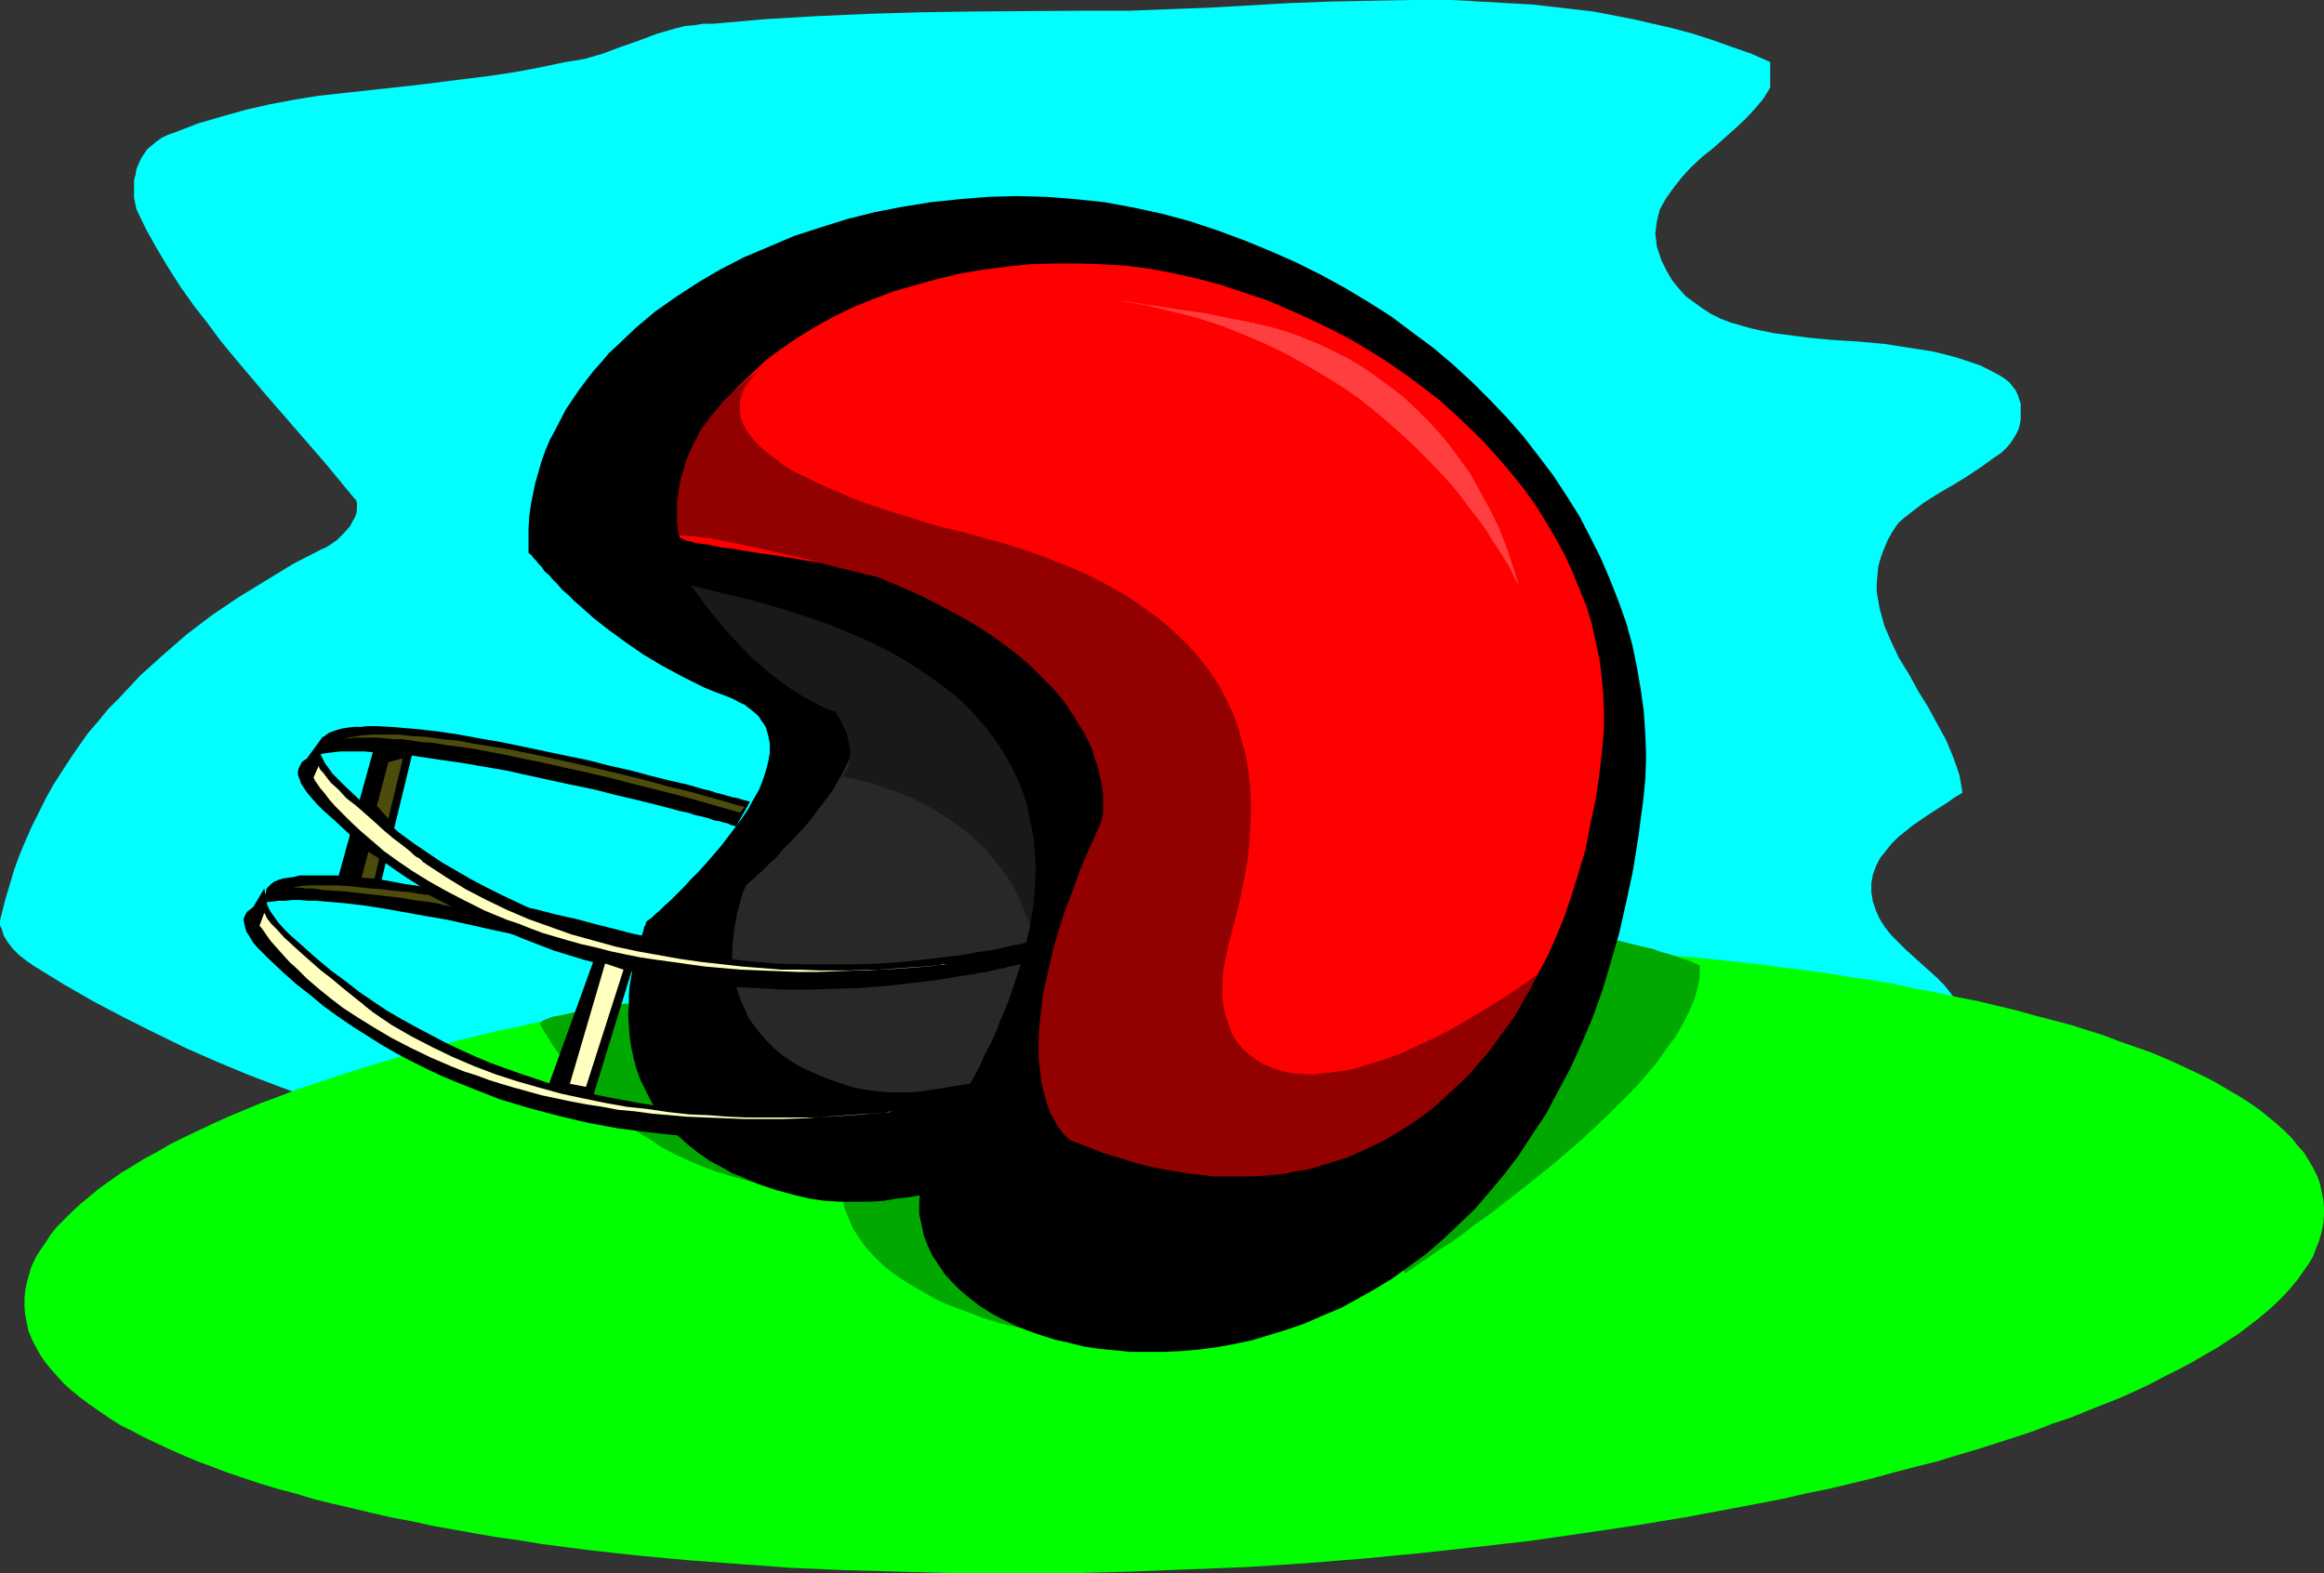
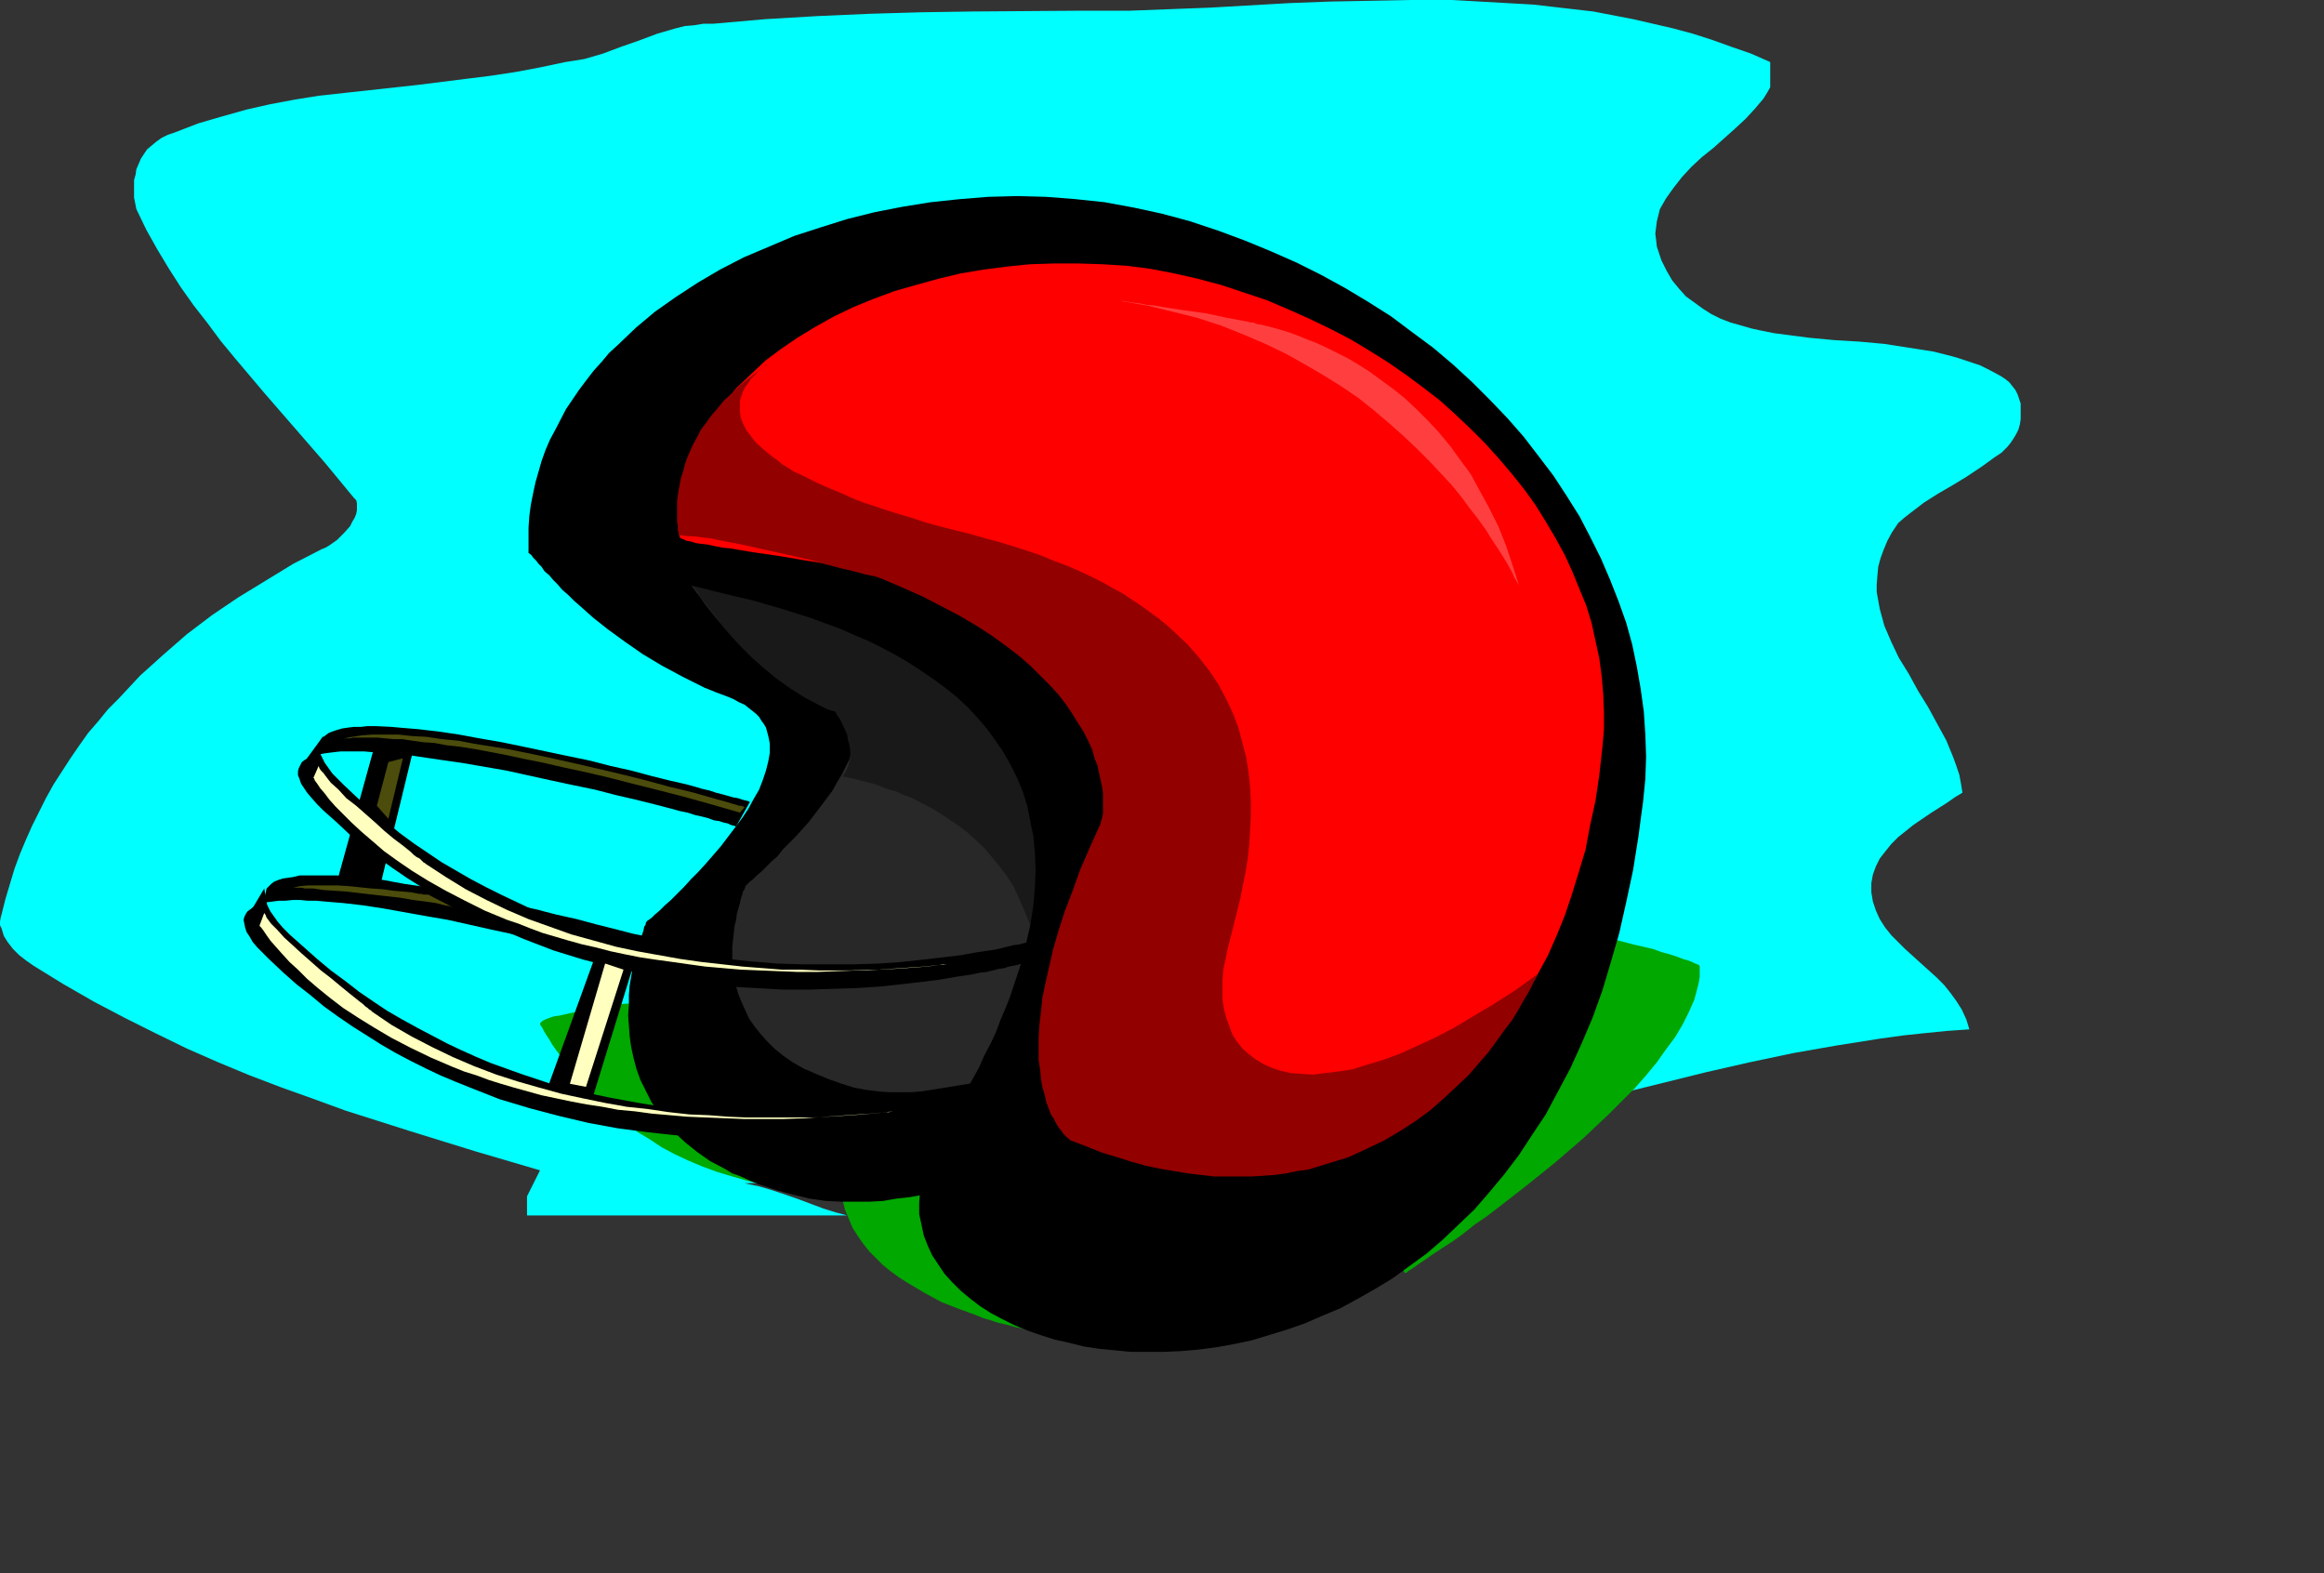
<svg xmlns="http://www.w3.org/2000/svg" xmlns:ns1="http://sodipodi.sourceforge.net/DTD/sodipodi-0.dtd" xmlns:ns2="http://www.inkscape.org/namespaces/inkscape" version="1.0" width="129.724mm" height="87.809mm" id="svg23" ns1:docname="Football - Helmet 2.wmf">
  <rect width="100%" height="100%" fill="#333333" stroke="none" />
  <ns1:namedview id="namedview23" pagecolor="#ffffff" bordercolor="#000000" borderopacity="0.25" ns2:showpageshadow="2" ns2:pageopacity="0.0" ns2:pagecheckerboard="0" ns2:deskcolor="#d1d1d1" ns2:document-units="mm" />
  <defs id="defs1">
    <pattern id="WMFhbasepattern" patternUnits="userSpaceOnUse" width="6" height="6" x="0" y="0" />
  </defs>
  <path style="fill:#00ffff;fill-opacity:1;fill-rule:evenodd;stroke:none" d="m 113.928,246.889 -13.736,-4.039 -13.574,-4.201 -13.736,-4.363 -6.626,-2.424 -6.787,-2.424 -6.787,-2.585 -6.626,-2.747 -6.626,-2.908 -6.626,-3.232 L 26.341,214.735 19.877,211.342 13.413,207.626 7.11,203.748 5.494,202.617 4.04,201.486 2.747,200.193 1.616,198.739 0.808,197.446 0.323,195.831 0,195.184 v -0.808 l 0.162,-0.808 0.162,-0.646 0.808,-3.232 0.97,-3.232 0.97,-3.232 1.131,-3.07 1.293,-3.07 1.293,-2.908 1.454,-2.908 1.454,-2.908 1.616,-2.908 1.778,-2.747 1.778,-2.747 1.778,-2.585 1.939,-2.747 2.101,-2.424 2.101,-2.585 2.262,-2.262 2.262,-2.424 2.262,-2.424 4.848,-4.363 5.01,-4.363 5.333,-4.039 5.494,-3.716 5.818,-3.555 5.818,-3.555 5.979,-3.07 0.808,-0.323 0.808,-0.485 1.616,-1.131 1.454,-1.454 1.293,-1.454 0.485,-0.969 0.485,-0.808 0.323,-0.808 0.162,-0.808 v -0.646 -0.808 l -0.162,-0.646 -0.485,-0.485 -6.141,-7.433 -12.766,-14.703 -6.141,-7.271 -3.07,-3.716 -2.747,-3.716 -2.909,-3.716 -2.747,-3.878 -2.586,-4.039 -2.424,-4.039 -2.262,-4.039 -2.101,-4.363 -0.485,-2.424 v -2.424 -1.293 l 0.323,-1.131 0.162,-1.131 0.485,-1.131 0.485,-1.131 0.646,-0.969 0.646,-0.969 0.97,-0.808 0.97,-0.808 1.131,-0.808 1.293,-0.646 1.454,-0.485 5.01,-1.939 5.01,-1.454 5.171,-1.454 5.01,-1.131 5.171,-0.969 5.01,-0.808 10.342,-1.131 10.342,-1.131 10.342,-1.293 5.171,-0.646 5.333,-0.808 5.171,-0.969 5.333,-1.131 2.101,-0.323 1.939,-0.323 3.878,-1.131 3.878,-1.454 3.717,-1.293 3.878,-1.454 3.878,-1.131 1.939,-0.485 1.939,-0.162 1.939,-0.323 h 2.101 l 10.989,-0.969 10.989,-0.646 10.989,-0.485 10.989,-0.323 10.827,-0.162 21.978,-0.162 h 10.989 l 8.403,-0.323 8.565,-0.323 16.968,-0.969 8.565,-0.323 8.565,-0.162 L 297.828,0 h 8.565 l 8.565,0.485 8.565,0.485 4.202,0.485 8.403,0.969 4.202,0.808 4.202,0.808 4.202,0.969 4.202,0.969 4.202,1.131 4.04,1.293 4.04,1.454 4.202,1.454 4.04,1.777 v 5.332 l -0.646,1.131 -0.808,1.293 -1.778,2.1 -1.939,2.1 -2.262,2.1 -4.525,4.039 -2.424,1.939 -2.262,2.1 -1.939,2.1 -1.778,2.262 -1.616,2.262 -0.646,1.131 -0.646,1.131 -0.323,1.293 -0.323,1.293 -0.162,1.293 -0.162,1.293 0.162,1.293 0.162,1.454 0.485,1.454 0.485,1.454 1.131,2.262 1.131,1.939 1.454,1.777 1.454,1.616 1.778,1.293 1.778,1.293 1.778,1.131 1.939,0.969 2.101,0.808 2.262,0.646 2.262,0.646 2.262,0.485 2.424,0.485 2.424,0.323 5.01,0.646 5.171,0.485 5.333,0.323 5.333,0.485 5.171,0.808 5.171,0.808 2.586,0.646 2.424,0.646 2.424,0.808 2.424,0.808 2.262,1.131 2.101,1.131 0.97,0.646 0.808,0.646 0.646,0.808 0.646,0.808 0.485,0.969 0.323,0.969 0.323,0.969 v 1.131 1.131 0.969 l -0.162,1.131 -0.323,1.131 -0.485,0.969 -0.485,0.808 -0.646,0.969 -0.646,0.808 -1.293,1.293 -1.454,0.969 -2.909,2.1 -2.909,1.939 -2.909,1.777 -3.07,1.777 -3.07,1.939 -2.747,2.1 -1.454,1.131 -1.293,1.131 -1.293,1.939 -0.97,1.777 -0.808,1.939 -0.646,1.777 -0.485,1.777 -0.162,1.777 -0.162,1.939 v 1.616 l 0.323,1.777 0.323,1.777 0.485,1.777 0.485,1.777 1.454,3.393 1.616,3.393 2.101,3.393 1.939,3.555 2.101,3.393 1.939,3.555 1.939,3.555 1.454,3.555 0.646,1.777 0.646,1.939 0.323,1.777 0.323,1.939 -1.616,0.969 -1.616,1.131 -3.555,2.262 -3.555,2.424 -1.616,1.293 -1.616,1.293 -1.454,1.454 -1.293,1.616 -1.131,1.454 -0.808,1.616 -0.646,1.777 -0.323,1.777 v 0.969 0.969 l 0.162,0.969 0.162,0.969 0.646,1.939 0.808,1.777 1.131,1.777 1.293,1.616 1.454,1.454 1.454,1.454 3.394,3.07 3.232,2.908 1.616,1.616 1.293,1.616 1.293,1.777 1.131,1.777 0.97,2.1 0.646,2.1 -4.686,0.323 -4.848,0.485 -4.525,0.485 -4.686,0.646 -9.211,1.454 -9.211,1.616 -9.211,1.939 -9.211,2.1 -36.522,9.048 -9.05,2.1 -9.211,1.939 -9.211,1.616 -9.211,1.454 -4.686,0.646 -4.686,0.485 -4.686,0.485 -4.525,0.323 -2.586,0.162 -2.586,0.162 -2.586,0.485 -5.01,1.293 -2.586,0.646 -2.586,0.646 -2.424,0.646 h -14.867 9.534 -21.331 l -21.331,0.162 -21.331,0.323 -10.666,0.485 -10.666,0.323 3.07,0.646 2.747,0.808 2.909,0.969 2.747,0.969 1.293,0.485 1.293,0.485 2.586,0.969 2.586,0.808 2.424,0.646 h -71.589 4.04 v -4.039 z" id="path1" />
-   <path style="fill:#00ff00;fill-opacity:1;fill-rule:evenodd;stroke:none" d="m 250.48,331.07 12.605,-0.485 12.282,-0.808 12.12,-0.969 11.797,-1.131 11.797,-1.293 11.474,-1.293 11.15,-1.616 10.989,-1.616 10.827,-1.777 10.342,-1.939 10.181,-1.939 4.848,-1.131 4.848,-0.969 4.686,-1.131 4.686,-1.131 4.686,-1.293 4.363,-1.131 4.525,-1.131 4.202,-1.293 4.363,-1.293 4.04,-1.293 4.04,-1.293 3.878,-1.293 3.717,-1.454 3.878,-1.293 3.555,-1.454 6.949,-2.747 3.232,-1.454 3.07,-1.454 3.07,-1.616 2.909,-1.454 2.747,-1.454 2.747,-1.616 2.586,-1.454 2.424,-1.616 2.262,-1.454 2.101,-1.616 2.101,-1.616 1.939,-1.616 1.778,-1.616 1.616,-1.616 1.454,-1.616 1.454,-1.777 1.131,-1.616 1.131,-1.616 0.97,-1.616 0.646,-1.777 0.646,-1.616 0.485,-1.777 0.323,-1.616 0.162,-1.777 v -1.616 l -0.162,-1.777 -0.323,-1.616 -0.323,-1.616 -0.646,-1.777 -0.808,-1.616 -0.97,-1.616 -0.97,-1.616 -1.293,-1.454 -1.293,-1.616 -1.454,-1.454 -1.778,-1.616 -1.778,-1.454 -1.778,-1.454 -2.101,-1.454 -2.262,-1.454 -2.262,-1.293 -2.424,-1.454 -2.424,-1.293 -2.747,-1.293 -2.747,-1.293 -2.909,-1.293 -3.07,-1.293 -3.232,-1.131 -3.232,-1.131 -3.394,-1.293 -3.555,-1.131 -3.555,-1.131 -3.717,-0.969 -3.717,-0.969 -4.04,-1.131 -4.04,-0.969 -4.04,-0.969 -4.202,-0.808 -4.363,-0.969 -4.363,-0.808 -4.525,-0.969 -4.525,-0.808 -4.686,-0.646 -4.686,-0.808 -4.848,-0.646 -5.01,-0.646 -5.01,-0.646 -10.181,-1.131 -10.504,-0.969 -10.827,-0.808 -10.989,-0.808 -11.312,-0.485 -11.635,-0.485 -11.797,-0.162 -11.958,-0.162 -12.12,0.162 -12.282,0.323 -12.605,0.485 -12.443,0.485 -12.282,0.808 -12.12,0.969 -11.958,1.131 -11.635,1.293 -11.474,1.293 -11.312,1.616 -10.827,1.616 -10.827,1.777 -10.342,1.939 -10.181,1.939 -4.848,1.131 -4.848,1.131 -4.848,0.969 -4.525,1.131 -4.686,1.131 -4.525,1.293 -4.363,1.131 -4.202,1.293 -4.363,1.293 -4.04,1.293 -4.04,1.293 -3.878,1.293 -3.878,1.293 -3.717,1.454 -3.555,1.293 -6.949,2.908 -3.232,1.454 -3.07,1.454 -3.07,1.454 -2.909,1.454 -2.747,1.616 -2.747,1.454 -2.586,1.616 -2.424,1.454 -2.262,1.616 -2.262,1.616 -1.939,1.616 -1.939,1.616 -1.778,1.616 -1.616,1.616 -1.616,1.616 -1.293,1.616 -1.131,1.777 -1.131,1.616 -0.97,1.616 -0.808,1.777 -0.485,1.616 -0.485,1.777 -0.323,1.616 -0.162,1.616 v 1.777 l 0.162,1.777 0.323,1.616 0.323,1.616 0.646,1.616 0.808,1.616 0.97,1.777 0.97,1.454 1.293,1.616 1.293,1.454 1.454,1.616 1.616,1.454 1.778,1.454 1.939,1.454 2.101,1.454 2.101,1.454 2.262,1.454 2.586,1.293 2.424,1.293 2.747,1.293 2.747,1.293 2.909,1.293 3.07,1.293 3.07,1.131 3.394,1.293 3.394,1.131 3.394,1.131 3.717,1.131 3.717,0.969 3.717,1.131 3.878,0.969 4.202,0.969 4.04,0.969 4.202,0.969 4.363,0.808 4.363,0.969 9.05,1.616 4.686,0.808 4.686,0.646 4.848,0.808 5.01,0.646 5.01,0.646 10.181,1.131 10.504,0.969 10.827,0.808 10.989,0.808 11.312,0.485 11.635,0.323 11.797,0.323 h 11.958 12.12 l 12.282,-0.323 z" id="path2" />
  <path style="fill:#00a800;fill-opacity:1;fill-rule:evenodd;stroke:none" d="m 217.998,280.82 h -0.162 l -0.323,-0.162 -0.485,-0.162 h -0.646 l -0.97,-0.323 -0.97,-0.162 -1.131,-0.323 -1.293,-0.323 -1.454,-0.323 -1.454,-0.485 -1.616,-0.485 -1.616,-0.646 -3.555,-1.293 -3.717,-1.454 -3.555,-1.939 -3.555,-2.1 -1.778,-1.131 -1.778,-1.293 -1.616,-1.293 -1.454,-1.454 -1.454,-1.454 -1.293,-1.616 -1.131,-1.616 -1.131,-1.777 -0.808,-1.939 -0.808,-1.939 -0.485,-1.939 -0.323,-2.1 90.657,-31.184 28.28,48.635 h 0.162 l 0.323,-0.162 0.323,-0.323 0.323,-0.162 0.485,-0.323 0.485,-0.323 0.646,-0.485 1.454,-0.969 1.616,-1.131 1.939,-1.293 2.262,-1.454 2.262,-1.616 2.424,-1.939 2.586,-1.777 2.747,-2.1 2.909,-2.262 2.909,-2.262 5.818,-4.686 5.818,-5.009 5.656,-5.332 2.747,-2.747 2.586,-2.585 2.424,-2.747 2.262,-2.747 1.939,-2.747 1.939,-2.585 1.616,-2.747 1.293,-2.585 1.131,-2.585 0.646,-2.424 0.323,-1.293 0.162,-1.131 v -1.131 -1.131 l -0.162,-0.162 -0.323,-0.162 -0.485,-0.162 -0.646,-0.323 -0.808,-0.323 -1.131,-0.323 -1.293,-0.485 -1.454,-0.485 -1.778,-0.485 -1.778,-0.646 -2.101,-0.485 -2.101,-0.485 -2.424,-0.646 -2.586,-0.646 -2.747,-0.485 -2.747,-0.485 -3.07,-0.485 -3.394,-0.485 -3.232,-0.323 -3.555,-0.323 -3.717,-0.323 -3.878,-0.323 -4.04,-0.162 h -8.403 l -4.525,0.323 -4.525,0.162 -4.848,0.323 -4.848,0.646 -5.01,0.646 -5.01,0.808 -5.333,0.808 h -0.162 l -0.162,0.162 h -0.646 -0.646 -0.97 l -1.131,0.162 -1.293,0.162 -1.454,0.162 h -1.616 l -1.778,0.162 -1.939,0.162 -2.101,0.162 -2.262,0.323 -2.424,0.162 -2.424,0.162 -2.586,0.162 -2.747,0.323 -2.909,0.162 -2.909,0.323 -2.909,0.323 -6.302,0.485 -6.626,0.646 -6.787,0.646 -6.949,0.646 -14.059,1.293 -14.221,1.454 -6.949,0.808 -6.787,0.646 -6.626,0.646 -6.302,0.808 -5.979,0.646 -2.909,0.485 -5.333,0.646 -2.586,0.485 -2.424,0.162 -2.262,0.485 -2.101,0.323 -1.939,0.323 -1.939,0.323 -1.616,0.323 -1.454,0.323 -1.454,0.323 -1.131,0.162 -0.97,0.323 -0.808,0.323 -0.646,0.323 -0.323,0.323 -0.162,0.162 v 0.162 l 0.162,0.323 0.323,0.485 0.323,0.646 0.485,0.808 0.646,0.969 0.646,1.131 0.808,1.131 0.97,1.293 1.131,1.454 1.131,1.616 1.293,1.454 1.454,1.616 1.616,1.616 1.616,1.616 1.939,1.777 1.939,1.616 2.101,1.777 2.262,1.616 2.424,1.454 2.424,1.616 2.747,1.454 2.747,1.293 3.07,1.293 3.07,1.131 3.232,0.969 3.394,0.969 3.555,0.808 3.717,0.485 4.04,0.323 4.04,0.323 h 4.202 l 31.027,-1.454 z m -40.562,-29.73 2.101,-0.162 h 1.939 l 1.778,-0.162 h 1.778 1.616 1.454 l 1.293,-0.162 h 1.293 0.97 1.131 l 0.97,-0.162 h 0.808 0.646 1.616 0.646 0.323 -0.162 -0.485 -1.454 -0.97 -1.293 l -1.131,0.162 h -2.747 l -5.656,0.162 -1.293,0.162 h -1.293 -1.131 -1.616 l -0.646,0.162 z" id="path3" />
  <path style="fill:#000000;fill-opacity:1;fill-rule:evenodd;stroke:none" d="m 111.504,116.335 v 0 l 0.162,0.162 0.162,0.323 0.323,0.323 0.323,0.485 0.646,0.646 0.485,0.646 0.646,0.646 0.646,0.969 0.97,0.808 0.808,0.969 0.97,0.969 0.97,1.131 1.293,1.131 1.131,1.131 1.293,1.131 2.909,2.585 3.07,2.424 3.555,2.585 3.717,2.585 4.04,2.424 4.525,2.424 4.525,2.262 2.424,0.969 2.586,0.969 1.131,0.485 1.131,0.646 1.131,0.485 0.808,0.646 0.808,0.646 0.808,0.646 0.646,0.646 0.485,0.808 0.485,0.646 0.485,0.808 0.485,1.777 0.323,1.616 v 1.939 l -0.323,1.777 -0.485,1.939 -0.646,1.939 -0.808,2.1 -1.131,1.939 -1.131,2.1 -1.293,1.939 -1.454,1.939 -3.07,4.039 -3.07,3.555 -1.616,1.777 -1.616,1.616 -1.454,1.616 -1.454,1.454 -1.293,1.293 -1.293,1.131 -1.131,1.131 -0.97,0.808 -0.646,0.646 -0.646,0.485 -0.485,0.323 v 0.162 l -0.162,0.162 v 0.323 l -0.323,0.485 -0.162,0.808 -0.323,0.969 -0.485,1.131 -0.323,1.131 -0.485,1.454 -0.323,1.616 -0.323,1.616 -0.323,1.777 -0.323,1.939 -0.162,1.939 v 2.1 l -0.162,2.262 0.162,2.1 0.162,2.262 0.323,2.262 0.485,2.262 0.646,2.424 0.808,2.262 1.131,2.262 1.131,2.262 1.454,2.262 1.778,2.262 1.778,2.1 2.262,2.1 2.424,1.939 2.747,1.939 3.07,1.616 1.616,0.969 1.778,0.646 1.778,0.808 1.939,0.808 1.939,0.646 1.939,0.646 3.555,0.969 3.394,0.808 3.394,0.485 3.232,0.162 h 3.07 2.909 l 2.909,-0.162 2.747,-0.485 2.909,-0.323 5.333,-0.969 5.333,-0.969 2.747,-0.323 2.586,-0.323 2.747,-0.162 h 2.909 2.747 l 3.07,0.323 3.07,0.646 3.07,0.808 3.394,0.969 1.616,0.646 1.778,0.808 1.778,0.808 1.778,0.969 1.939,0.969 1.939,1.131 1.939,1.131 1.939,1.293 2.101,1.454 2.101,1.454 2.262,1.616 2.101,1.777 2.262,1.777 2.424,1.939 2.424,2.1 2.424,2.262 2.424,2.262 2.586,2.585 -17.291,-162.707 -66.256,-11.633 z" id="path4" />
  <path style="fill:#282828;fill-opacity:1;fill-rule:evenodd;stroke:none" d="m 142.531,118.274 0.162,0.162 v 0.162 l 0.162,0.323 0.323,0.323 0.323,0.485 0.323,0.646 0.485,0.646 0.485,0.808 0.485,0.808 0.646,0.969 1.454,1.939 1.616,2.262 1.939,2.424 2.101,2.424 2.424,2.424 2.586,2.424 2.747,2.424 3.07,2.262 3.232,2.1 3.394,1.777 1.939,0.808 1.778,0.808 0.97,0.323 0.808,0.485 1.293,0.808 1.131,1.131 0.808,0.969 0.485,1.293 0.323,1.293 0.162,1.454 -0.162,1.454 -0.323,1.616 -0.485,1.616 -0.808,1.616 -0.808,1.616 -0.97,1.616 -0.97,1.777 -2.424,3.232 -2.586,3.393 -2.747,3.07 -2.747,2.747 -1.131,1.454 -1.293,1.131 -1.131,1.131 -0.97,0.969 -0.97,0.808 -0.808,0.808 -0.646,0.485 -0.485,0.485 -0.323,0.323 v 0 l -0.162,0.162 v 0.162 l -0.162,0.485 -0.323,0.485 -0.162,0.646 -0.323,0.969 -0.162,0.808 -0.323,1.131 -0.323,1.131 -0.162,1.293 -0.323,1.293 -0.162,1.454 -0.323,2.908 v 1.616 1.616 l 0.323,1.616 0.162,1.777 0.323,1.777 0.485,1.616 0.646,1.616 0.808,1.777 0.808,1.777 1.131,1.616 1.293,1.616 1.293,1.454 1.616,1.616 1.778,1.454 2.101,1.454 2.262,1.293 2.586,1.131 2.747,1.131 2.747,0.969 2.586,0.808 2.586,0.485 2.586,0.323 2.262,0.162 h 2.262 2.262 l 2.101,-0.162 4.202,-0.646 3.878,-0.646 4.04,-0.646 3.878,-0.485 2.101,-0.162 h 2.101 2.101 l 2.101,0.323 2.262,0.323 2.424,0.646 2.424,0.808 2.586,0.969 2.586,1.293 2.747,1.616 3.07,1.777 1.454,1.131 1.616,0.969 1.454,1.293 1.778,1.293 1.616,1.293 1.778,1.454 1.778,1.616 1.778,1.616 1.778,1.777 1.939,1.777 -12.766,-120.213 -48.965,-8.564 z" id="path5" />
  <path style="fill:#191919;fill-opacity:1;fill-rule:evenodd;stroke:none" d="m 177.76,163.839 h 0.162 0.323 l 0.485,0.162 0.808,0.162 0.808,0.162 1.131,0.323 1.293,0.323 1.293,0.323 1.454,0.485 1.616,0.646 1.778,0.485 1.778,0.808 1.778,0.646 1.778,0.969 1.939,0.969 1.939,1.131 1.939,1.293 1.939,1.293 1.939,1.454 1.778,1.616 1.778,1.616 1.616,1.939 1.616,1.939 1.616,2.1 1.454,2.262 1.131,2.424 1.131,2.585 1.131,2.747 0.646,2.908 0.646,3.07 0.485,3.393 0.162,3.393 24.886,-69.639 -69.003,-36.032 -31.674,11.149 2.586,10.018 v 0.162 0.162 l 0.162,0.162 0.323,0.485 0.323,0.485 0.485,0.485 0.323,0.808 0.485,0.646 1.293,1.616 1.454,1.939 1.616,2.1 1.939,2.262 2.101,2.262 2.262,2.262 2.586,2.262 2.747,2.262 2.747,1.939 3.07,1.939 3.07,1.616 1.616,0.808 1.616,0.485 0.162,0.162 0.162,0.323 0.162,0.323 0.485,0.646 0.323,0.646 0.485,0.969 0.808,1.777 0.162,1.131 0.323,1.131 0.162,1.131 v 1.131 l -0.162,1.131 -0.323,1.131 -0.485,1.131 z" id="path6" />
  <path style="fill:#000000;fill-opacity:1;fill-rule:evenodd;stroke:none" d="m 198.768,238.81 -1.454,2.585 -1.293,2.585 -0.97,2.585 -0.646,2.424 -0.323,2.424 -0.162,2.424 v 2.262 l 0.485,2.262 0.485,2.262 0.808,2.1 0.97,2.1 1.293,1.939 1.293,1.939 1.616,1.777 1.778,1.777 1.939,1.616 2.101,1.616 2.262,1.454 2.424,1.293 2.586,1.293 2.747,1.131 2.747,0.969 3.07,0.969 2.909,0.646 3.232,0.808 3.232,0.485 3.394,0.323 3.232,0.323 h 3.555 3.555 l 3.555,-0.162 3.717,-0.323 3.717,-0.485 3.555,-0.646 3.878,-0.808 3.717,-1.131 3.717,-1.131 3.717,-1.293 3.717,-1.616 3.878,-1.616 3.555,-1.939 3.717,-2.1 3.717,-2.262 3.555,-2.585 3.555,-2.585 3.394,-2.908 3.394,-3.232 3.394,-3.232 3.07,-3.555 3.232,-3.878 3.07,-4.039 2.747,-4.201 2.909,-4.363 2.586,-4.847 2.586,-4.847 2.424,-5.332 2.262,-5.332 2.101,-5.817 1.778,-5.978 1.778,-6.14 1.454,-6.463 1.454,-6.786 1.131,-7.109 0.485,-3.716 0.485,-3.555 0.485,-4.847 0.162,-4.686 -0.162,-4.686 -0.323,-4.847 -0.646,-4.686 -0.808,-4.686 -0.97,-4.686 -1.293,-4.686 -1.616,-4.524 -1.778,-4.524 -1.939,-4.524 -2.262,-4.524 -2.262,-4.363 -2.747,-4.363 -2.747,-4.201 -3.07,-4.039 -3.232,-4.201 -3.394,-3.878 -3.717,-3.878 -3.717,-3.716 -4.04,-3.716 -4.202,-3.555 -4.363,-3.232 -4.525,-3.393 -4.848,-3.07 -4.848,-2.908 -5.01,-2.747 -5.171,-2.585 -5.494,-2.424 -5.494,-2.262 -5.656,-2.1 -5.818,-1.939 -5.979,-1.616 -5.979,-1.293 -6.141,-1.131 -6.141,-0.646 -6.141,-0.485 -6.141,-0.162 -6.141,0.162 -5.979,0.485 -6.141,0.646 -5.979,0.969 -5.818,1.131 -5.818,1.454 -5.656,1.777 -5.494,1.777 -5.333,2.262 -5.333,2.262 -5.01,2.585 -4.686,2.747 -4.686,3.07 -4.363,3.07 -4.04,3.393 -3.717,3.555 -1.939,1.777 -1.616,1.939 -1.616,1.777 -1.616,2.1 -1.454,1.939 -2.747,4.039 -2.262,4.363 -1.131,2.1 -0.97,2.262 -0.808,2.262 -0.646,2.262 -0.646,2.262 -0.485,2.262 -0.485,2.424 -0.323,2.424 -0.162,2.424 v 2.424 2.585 0.323 l 0.485,0.323 0.485,0.323 0.808,0.323 0.97,0.162 1.131,0.323 1.454,0.323 1.454,0.323 1.778,0.323 1.778,0.323 2.101,0.323 2.101,0.323 2.262,0.323 2.262,0.485 2.586,0.485 2.586,0.323 2.586,0.485 2.747,0.485 5.818,1.131 5.818,1.454 6.141,1.454 6.141,1.777 6.141,1.939 6.141,2.262 2.909,1.293 3.07,1.293 2.909,1.454 2.747,1.454 2.747,1.616 2.747,1.777 2.586,1.777 2.424,1.777 2.424,1.939 2.262,2.1 2.101,2.262 1.939,2.262 1.778,2.424 1.778,2.585 1.454,2.585 1.454,2.908 1.131,2.747 0.97,3.07 0.646,3.232 0.646,3.232 0.323,3.393 0.162,3.716 -0.162,3.716 -0.323,3.878 -0.646,4.039 -0.97,4.201 -1.131,4.363 -1.454,4.363 -0.808,2.424 -0.97,2.424 -0.97,2.262 -0.97,2.585 -1.131,2.424 -1.293,2.424 -1.131,2.585 -1.454,2.585 -1.454,2.747 -1.616,2.747 -1.616,2.747 z" id="path7" />
  <path style="fill:#000000;fill-opacity:1;fill-rule:evenodd;stroke:none" d="m 221.069,197.77 v 0 h -0.162 l -0.323,0.162 -0.485,0.162 h -0.485 l -0.646,0.323 -0.808,0.162 -0.97,0.162 -0.97,0.162 -1.131,0.323 -1.293,0.162 -1.293,0.323 -1.293,0.323 -1.454,0.323 -3.394,0.485 -3.555,0.646 -4.04,0.485 -4.202,0.485 -4.525,0.485 -4.686,0.323 -5.171,0.162 h -5.171 -5.494 l -5.656,-0.162 -5.818,-0.485 -5.818,-0.646 -6.141,-0.808 -5.979,-1.131 -6.302,-1.454 -6.302,-1.616 -6.141,-1.939 -6.302,-2.424 -3.232,-1.131 -3.07,-1.454 -3.07,-1.454 -3.232,-1.616 -3.07,-1.616 -3.07,-1.777 -3.07,-1.777 -5.979,-4.039 -3.07,-2.262 -2.909,-2.424 -2.909,-2.262 -2.909,-2.585 -2.909,-2.747 -1.293,-1.293 -1.131,-1.131 -0.808,-1.131 -0.808,-1.131 -0.485,-0.969 -0.485,-0.969 -0.162,-0.808 -0.162,-0.646 0.162,-0.808 0.323,-0.646 0.323,-0.485 0.646,-0.485 0.646,-0.485 0.808,-0.323 0.97,-0.323 1.131,-0.323 1.131,-0.162 1.293,-0.162 h 1.454 l 1.454,-0.162 h 1.616 l 3.394,0.162 1.778,0.162 3.878,0.323 4.202,0.485 4.363,0.646 4.363,0.808 4.686,0.808 4.686,0.969 9.211,1.939 4.686,0.969 4.363,1.131 4.363,0.969 4.202,1.131 3.878,0.969 3.555,0.808 1.778,0.485 1.616,0.485 1.454,0.323 1.454,0.485 1.293,0.323 1.131,0.323 1.131,0.323 0.97,0.162 0.97,0.323 0.646,0.162 0.646,0.162 0.323,0.162 -2.909,5.17 -0.485,-0.162 -0.646,-0.162 -0.646,-0.323 -0.808,-0.162 -0.97,-0.323 -1.131,-0.162 -1.293,-0.485 -1.293,-0.323 -1.454,-0.323 -1.454,-0.485 -1.616,-0.323 -1.778,-0.485 -3.717,-0.969 -3.878,-0.969 -4.202,-0.969 -4.363,-1.131 -4.686,-0.969 -4.525,-0.969 -9.534,-2.1 -4.686,-0.808 -4.686,-0.808 -4.525,-0.646 -4.363,-0.646 -4.202,-0.646 -3.878,-0.162 -3.717,-0.323 h -4.848 l -1.454,0.162 -1.293,0.162 -1.131,0.162 -1.131,0.323 -0.97,0.162 -0.97,0.485 -0.646,0.323 -0.646,0.485 -0.323,0.646 -0.323,0.646 -0.162,0.646 v 0.808 l 0.323,0.808 0.323,0.969 0.646,0.969 0.646,0.969 0.97,1.131 1.131,1.293 1.293,1.293 2.909,2.585 2.747,2.585 3.07,2.424 2.909,2.424 2.909,2.1 3.07,2.1 3.07,1.939 3.07,1.939 3.07,1.777 3.07,1.616 3.07,1.454 3.232,1.454 3.07,1.454 3.07,1.293 6.302,2.424 6.302,1.939 6.302,1.616 6.141,1.454 6.141,0.969 5.979,0.969 5.979,0.646 5.818,0.323 5.656,0.323 h 5.494 l 5.171,-0.162 5.01,-0.162 4.848,-0.323 4.525,-0.485 4.202,-0.485 3.878,-0.485 3.717,-0.646 3.232,-0.485 1.454,-0.323 1.454,-0.162 1.293,-0.323 1.293,-0.323 1.131,-0.162 0.97,-0.323 0.808,-0.162 0.808,-0.162 0.646,-0.162 0.646,-0.162 0.323,-0.162 0.323,-0.162 h 0.323 v 0 z" id="path8" />
  <path style="fill:#000000;fill-opacity:1;fill-rule:evenodd;stroke:none" d="m 209.595,229.115 v 0 h -0.162 l -0.323,0.162 -0.485,0.162 -0.485,0.162 -0.646,0.162 -0.808,0.162 -0.97,0.162 -0.97,0.323 -1.131,0.162 -1.293,0.323 -1.131,0.323 -1.454,0.162 -1.454,0.323 -3.232,0.485 -3.717,0.646 -4.04,0.485 -4.202,0.485 -4.525,0.485 -4.686,0.323 -5.171,0.162 -5.171,0.162 h -5.494 l -5.494,-0.323 -5.818,-0.323 -5.979,-0.646 -5.979,-0.969 -6.141,-1.131 -6.141,-1.293 -6.302,-1.616 -6.302,-2.1 -6.302,-2.262 -3.07,-1.293 -3.232,-1.454 -3.07,-1.454 -3.07,-1.616 -3.07,-1.616 -3.232,-1.777 -3.07,-1.777 -2.909,-1.939 -3.07,-2.1 -2.909,-2.262 -3.07,-2.262 -2.909,-2.424 -2.909,-2.585 -2.909,-2.585 -1.293,-1.293 -1.131,-1.293 -0.808,-1.131 -0.808,-1.131 -0.485,-0.969 -0.485,-0.808 -0.162,-0.969 v -0.646 l 0.162,-0.646 0.162,-0.808 0.485,-0.485 0.485,-0.485 0.646,-0.485 0.808,-0.323 0.97,-0.323 1.131,-0.162 1.131,-0.162 1.293,-0.323 h 1.454 1.454 1.616 1.616 1.778 l 1.778,0.162 4.04,0.323 4.04,0.485 4.363,0.808 4.363,0.646 4.686,0.808 4.686,0.969 9.211,1.939 4.686,0.969 4.363,1.131 4.363,0.969 4.202,1.131 3.878,0.969 3.717,0.969 1.616,0.323 1.616,0.485 1.454,0.323 1.454,0.485 1.293,0.323 1.131,0.323 1.131,0.323 0.97,0.323 0.97,0.162 0.646,0.162 0.646,0.323 h 0.323 l -4.363,5.332 -0.485,-0.162 -0.646,-0.162 -0.646,-0.162 -0.808,-0.323 -0.97,-0.323 -1.131,-0.162 -1.131,-0.485 -1.293,-0.323 -1.454,-0.323 -1.454,-0.485 -1.616,-0.323 -1.778,-0.485 -3.555,-0.969 -3.878,-0.969 -4.202,-0.969 -4.363,-1.131 -4.525,-0.969 -4.525,-0.969 -9.373,-2.1 -4.686,-0.808 -4.525,-0.808 -4.525,-0.808 -4.202,-0.646 -4.202,-0.485 -3.878,-0.323 -1.778,-0.162 h -1.778 l -1.616,-0.162 H 61.731 l -1.616,0.162 h -1.293 l -1.293,0.162 -1.293,0.162 -0.97,0.323 -0.97,0.323 -0.808,0.323 -0.646,0.485 -0.646,0.485 -0.323,0.485 -0.323,0.646 -0.162,0.646 0.162,0.808 0.162,0.808 0.323,0.969 0.646,0.969 0.646,1.131 0.97,1.131 1.131,1.131 1.293,1.293 2.909,2.747 2.909,2.585 2.909,2.262 2.909,2.424 2.909,2.1 3.07,2.1 3.07,1.939 3.07,1.939 3.07,1.777 3.07,1.616 3.232,1.616 3.07,1.454 3.07,1.293 3.232,1.293 6.141,2.424 6.464,1.939 6.141,1.616 6.141,1.454 6.141,1.131 6.141,0.808 5.818,0.646 5.818,0.323 5.656,0.323 h 5.494 5.171 l 5.01,-0.323 4.848,-0.162 4.525,-0.485 4.202,-0.485 3.878,-0.485 3.717,-0.646 3.232,-0.485 1.454,-0.323 1.454,-0.323 1.293,-0.323 1.293,-0.162 1.131,-0.323 0.97,-0.162 0.808,-0.162 0.808,-0.162 0.646,-0.323 h 0.646 l 0.485,-0.162 0.162,-0.162 h 0.323 v 0 z" id="path9" />
  <path style="fill:#000000;fill-opacity:1;fill-rule:evenodd;stroke:none" d="m 134.289,201.486 -10.342,33.608 -9.696,-2.1 12.282,-33.931 z" id="path10" />
  <path style="fill:#000000;fill-opacity:1;fill-rule:evenodd;stroke:none" d="m 87.264,157.86 -7.272,29.892 -8.888,-1.777 8.403,-30.376 z" id="path11" />
  <path style="fill:#ff0000;fill-opacity:1;fill-rule:evenodd;stroke:none" d="m 223.331,208.757 -1.131,2.1 -0.97,1.939 -0.808,1.939 -0.485,1.939 -0.323,1.939 -0.162,1.939 v 1.777 l 0.323,1.777 0.485,1.777 0.485,1.777 0.808,1.616 0.97,1.616 1.131,1.616 1.131,1.454 1.454,1.293 1.454,1.454 1.616,1.293 1.778,1.131 1.939,1.131 1.939,1.131 2.262,0.969 2.101,0.808 2.262,0.808 2.424,0.646 2.424,0.485 2.586,0.646 2.586,0.323 2.747,0.323 2.747,0.162 h 2.747 2.747 l 2.909,-0.162 2.747,-0.485 3.07,-0.323 2.909,-0.646 2.909,-0.646 2.909,-0.808 2.909,-0.969 2.909,-1.131 2.909,-1.293 2.909,-1.454 2.909,-1.454 2.747,-1.777 2.909,-1.939 2.747,-1.939 2.747,-2.262 2.586,-2.424 2.586,-2.424 2.424,-2.747 2.424,-2.908 2.424,-3.07 2.262,-3.232 2.101,-3.555 1.939,-3.555 2.101,-3.878 1.778,-4.039 1.778,-4.363 1.454,-4.363 1.454,-4.686 1.454,-4.847 0.97,-5.17 1.131,-5.17 0.808,-5.494 0.646,-5.817 0.323,-3.716 v -3.716 l -0.162,-3.716 -0.323,-3.716 -0.485,-3.716 -0.808,-3.716 -0.808,-3.716 -1.131,-3.716 -1.454,-3.555 -1.454,-3.555 -1.616,-3.555 -1.939,-3.555 -2.101,-3.555 -2.101,-3.393 -2.424,-3.393 -2.586,-3.232 -2.747,-3.232 -2.909,-3.232 -3.07,-3.07 -3.07,-2.908 -3.394,-3.07 -3.555,-2.747 -3.717,-2.747 -3.717,-2.585 -3.878,-2.424 -4.04,-2.424 -4.363,-2.262 -4.363,-2.1 -4.363,-1.939 -4.525,-1.939 -4.848,-1.616 -4.848,-1.616 -4.848,-1.293 -5.01,-1.131 -5.01,-0.969 -5.01,-0.646 -5.171,-0.323 -5.01,-0.162 h -5.01 l -5.171,0.162 -4.848,0.485 -5.01,0.646 -4.848,0.808 -4.686,1.131 -4.686,1.293 -4.525,1.293 -4.363,1.616 -4.363,1.777 -4.04,1.939 -4.04,2.262 -3.717,2.262 -3.555,2.424 -3.232,2.424 -3.07,2.908 -2.909,2.747 -2.586,3.07 -2.424,3.07 -1.939,3.232 -1.778,3.393 -0.646,1.777 -1.293,3.555 -0.485,1.777 -0.323,1.777 -0.323,1.939 -0.323,1.777 v 1.939 l -0.162,1.939 0.162,1.939 v 0.323 l 0.323,0.323 0.485,0.162 0.646,0.323 0.97,0.162 0.97,0.323 1.131,0.162 1.454,0.162 1.454,0.323 1.616,0.323 1.778,0.162 1.778,0.323 1.939,0.323 2.101,0.323 2.262,0.323 2.262,0.323 4.686,0.808 5.01,0.808 5.171,1.131 5.333,1.131 5.333,1.454 5.494,1.616 5.333,1.777 5.171,1.939 5.01,2.424 4.848,2.424 2.262,1.454 2.262,1.454 2.101,1.616 1.939,1.616 2.101,1.777 1.778,1.777 1.616,1.777 1.616,2.1 1.293,1.939 1.293,2.262 1.131,2.262 0.97,2.424 0.808,2.424 0.646,2.585 0.323,2.585 0.323,2.908 v 2.908 l -0.162,3.07 -0.323,3.07 -0.646,3.232 -0.808,3.393 -1.131,3.555 -1.293,3.555 -1.616,3.716 -1.778,4.039 -2.101,4.039 -2.424,4.201 z" id="path12" />
  <path style="fill:#930000;fill-opacity:1;fill-rule:evenodd;stroke:none" d="m 161.761,76.91 v 0.162 l -0.323,0.162 -0.323,0.162 -0.485,0.323 -0.485,0.485 -0.485,0.485 -1.293,1.293 -0.485,0.808 -0.646,0.808 -0.485,0.969 -0.323,0.969 -0.323,0.969 v 1.131 1.131 l 0.162,1.293 0.485,1.293 0.646,1.293 0.97,1.293 1.131,1.454 1.616,1.454 1.778,1.454 1.131,0.808 0.97,0.808 2.586,1.616 1.454,0.646 1.616,0.808 1.616,0.808 1.778,0.808 1.939,0.808 1.939,0.808 2.101,0.969 2.101,0.808 2.424,0.808 2.424,0.808 2.586,0.808 2.747,0.808 2.909,0.969 2.909,0.808 3.232,0.808 3.232,0.808 3.394,0.969 3.07,0.808 3.07,0.969 3.07,0.969 2.747,0.969 2.747,1.131 2.586,0.969 2.586,1.131 2.424,1.131 2.262,1.131 2.262,1.293 2.101,1.131 1.939,1.293 1.939,1.293 1.778,1.293 1.778,1.293 1.616,1.293 1.616,1.454 2.909,2.747 2.424,2.747 2.262,2.908 1.939,2.908 1.616,3.07 1.454,3.07 1.131,3.07 0.808,3.07 0.808,3.07 0.485,3.07 0.323,3.07 0.162,3.07 v 3.07 l -0.162,3.07 -0.162,2.908 -0.323,3.07 -0.485,2.908 -1.131,5.655 -0.646,2.585 -0.646,2.585 -0.646,2.585 -0.646,2.424 -0.485,2.424 -0.485,2.262 -0.162,2.262 v 2.1 1.939 l 0.323,2.1 0.485,1.777 0.646,1.777 0.646,1.777 0.97,1.454 1.131,1.454 1.293,1.131 1.454,1.131 1.616,0.969 1.778,0.808 1.939,0.646 2.101,0.485 2.262,0.162 2.424,0.162 2.586,-0.323 2.747,-0.323 3.07,-0.485 3.07,-0.969 3.232,-0.969 3.555,-1.293 3.555,-1.616 3.878,-1.777 4.04,-2.1 4.04,-2.424 4.363,-2.585 2.262,-1.454 2.262,-1.454 2.262,-1.616 2.424,-1.777 v 0.162 l -0.162,0.162 -0.162,0.162 v 0.323 l -0.162,0.323 -0.323,0.485 -0.485,1.131 -0.808,1.454 -0.97,1.616 -0.97,1.777 -1.293,2.1 -1.616,2.1 -1.616,2.262 -1.778,2.424 -2.101,2.424 -2.101,2.424 -2.586,2.424 -2.586,2.424 -2.747,2.424 -3.07,2.262 -3.232,2.1 -3.555,2.1 -3.717,1.777 -3.878,1.777 -4.202,1.293 -2.101,0.646 -2.101,0.646 -2.424,0.323 -2.262,0.485 -2.424,0.323 -2.424,0.162 -2.424,0.162 h -2.586 -2.586 -2.747 l -2.747,-0.323 -2.747,-0.323 -2.909,-0.485 -2.909,-0.485 -3.07,-0.646 -2.909,-0.808 -3.07,-0.969 -3.232,-0.969 -3.232,-1.293 -3.394,-1.293 v 0 h -0.162 l -0.162,-0.323 -0.323,-0.162 -0.97,-0.969 -0.323,-0.485 -0.646,-0.808 -0.485,-0.808 -0.485,-0.969 -0.646,-0.969 -0.485,-1.293 -0.485,-1.293 -0.323,-1.454 -0.485,-1.616 -0.323,-1.777 -0.162,-1.939 -0.323,-2.1 v -2.262 -2.424 l 0.162,-2.747 0.323,-2.747 0.323,-3.07 0.646,-3.07 0.808,-3.555 0.808,-3.555 1.131,-3.878 1.293,-4.039 1.616,-4.201 1.616,-4.524 2.101,-4.847 2.262,-5.009 v -0.162 l 0.162,-0.485 0.162,-0.646 0.162,-0.808 v -0.808 -2.1 -1.293 l -0.162,-1.293 -0.323,-1.454 -0.323,-1.454 -0.323,-1.616 -0.646,-1.616 -0.485,-1.777 -0.808,-1.777 -0.97,-1.939 -1.131,-1.777 -1.293,-2.1 -1.293,-1.939 -1.616,-2.1 -1.778,-1.939 -2.101,-2.1 -2.101,-2.1 -2.424,-2.1 -2.747,-2.1 -2.909,-2.1 -3.232,-2.1 -3.555,-2.1 -3.717,-1.939 -4.04,-2.1 -4.363,-1.939 -4.525,-1.939 h -0.162 l -0.323,-0.162 -0.485,-0.162 -0.646,-0.162 -0.808,-0.162 -0.808,-0.162 -1.131,-0.323 -1.293,-0.323 -1.293,-0.323 -1.454,-0.323 -3.07,-0.808 -3.394,-0.969 -3.555,-0.808 -7.272,-1.616 -3.555,-0.808 -3.394,-0.646 -1.616,-0.323 -1.454,-0.323 -1.454,-0.162 -1.293,-0.162 -1.293,-0.162 h -0.97 l -0.97,-0.162 h -0.808 v 0 l -0.162,-0.162 v -0.323 l -0.162,-0.485 v -0.485 -0.485 l -0.162,-0.808 v -0.646 -1.777 -2.1 l 0.323,-2.262 0.485,-2.585 0.485,-1.454 0.323,-1.293 0.485,-1.454 0.646,-1.454 0.646,-1.454 0.808,-1.454 0.808,-1.616 1.131,-1.454 1.131,-1.616 1.293,-1.454 1.293,-1.616 1.616,-1.454 1.616,-1.616 1.778,-1.454 1.939,-1.454 z" id="path13" />
  <path style="fill:#ff3f3f;fill-opacity:1;fill-rule:evenodd;stroke:none" d="m 263.246,67.862 h 0.162 l 0.323,0.162 h 0.646 l 0.808,0.323 0.97,0.162 1.293,0.323 1.293,0.323 1.616,0.485 1.616,0.485 1.778,0.646 1.939,0.808 2.101,0.808 2.101,0.969 2.262,1.131 2.262,1.131 2.424,1.454 2.262,1.454 2.424,1.777 2.424,1.777 2.424,1.939 2.424,2.262 2.424,2.424 2.262,2.424 2.424,2.908 2.101,2.908 2.262,3.07 1.939,3.555 1.939,3.555 1.939,3.878 1.616,4.039 1.454,4.363 1.454,4.524 v 0 l -0.162,-0.485 -0.485,-0.808 -0.485,-0.808 -0.485,-1.131 -0.808,-1.454 -0.97,-1.616 -1.131,-1.777 -1.293,-1.939 -1.293,-2.1 -1.616,-2.262 -1.778,-2.262 -1.778,-2.424 -2.101,-2.585 -2.262,-2.424 -2.424,-2.585 -2.747,-2.747 -2.747,-2.585 -2.909,-2.585 -3.232,-2.747 -3.232,-2.585 -3.555,-2.424 -3.878,-2.424 -3.878,-2.262 -4.04,-2.262 -4.363,-2.1 -4.525,-1.939 -4.848,-1.939 -5.01,-1.616 -5.171,-1.293 -5.333,-1.293 -5.656,-0.969 h 0.162 0.485 l 0.808,0.162 1.131,0.162 1.293,0.162 1.616,0.323 1.778,0.162 1.778,0.323 2.101,0.323 2.101,0.323 4.686,0.646 4.525,0.969 z" id="path14" />
  <path style="fill:#000000;fill-opacity:1;fill-rule:evenodd;stroke:none" d="m 68.195,155.275 -4.363,5.978 3.232,2.1 z" id="path15" />
  <path style="fill:#000000;fill-opacity:1;fill-rule:evenodd;stroke:none" d="m 55.752,187.429 -3.555,5.978 4.848,1.454 z" id="path16" />
  <path style="fill:#4c4c0c;fill-opacity:1;fill-rule:evenodd;stroke:none" d="m 72.558,155.76 v 0 h 0.162 0.323 0.323 0.485 l 0.646,-0.162 h 0.808 3.07 1.293 l 1.616,0.162 1.778,0.162 h 1.778 l 2.101,0.323 2.262,0.323 2.424,0.162 2.586,0.485 2.909,0.323 3.07,0.485 3.394,0.646 3.394,0.646 3.717,0.808 4.04,0.808 4.202,0.969 4.525,0.969 4.848,1.131 5.01,1.293 5.171,1.293 5.656,1.454 5.818,1.616 6.141,1.777 0.97,-1.131 v 0 l -0.162,-0.162 h -0.162 l -0.323,-0.162 h -0.485 l -0.485,-0.162 -1.131,-0.323 -1.616,-0.485 -1.778,-0.485 -2.262,-0.646 -2.262,-0.646 -2.586,-0.646 -2.747,-0.646 -2.909,-0.808 -3.07,-0.808 -3.232,-0.808 -3.394,-0.808 -6.949,-1.616 -7.272,-1.616 -7.11,-1.454 -7.11,-1.131 -3.394,-0.646 -3.394,-0.323 -3.232,-0.485 -3.07,-0.162 -2.909,-0.323 h -2.747 -2.586 l -2.262,0.162 -2.101,0.323 z" id="path17" />
  <path style="fill:#4c4c0c;fill-opacity:1;fill-rule:evenodd;stroke:none" d="m 81.931,160.769 -2.424,9.21 2.424,2.747 3.07,-12.765 z" id="path18" />
-   <path style="fill:#4c4c0c;fill-opacity:1;fill-rule:evenodd;stroke:none" d="m 77.73,179.673 -1.454,5.494 2.747,0.162 0.97,-4.201 z" id="path19" />
  <path style="fill:#4c4c0c;fill-opacity:1;fill-rule:evenodd;stroke:none" d="m 61.893,187.267 h 0.323 0.323 0.485 0.646 l 0.646,0.162 h 0.808 0.97 l 2.101,0.323 2.424,0.162 2.424,0.162 2.747,0.323 5.656,0.646 2.909,0.323 2.747,0.485 2.586,0.323 2.262,0.323 1.939,0.485 0.97,0.162 0.808,0.323 -5.333,-2.747 v 0 h -0.162 -0.323 -0.485 L 88.88,188.56 h -0.485 l -1.616,-0.323 -1.778,-0.162 -1.939,-0.162 -2.262,-0.323 -2.424,-0.162 -4.686,-0.485 -2.424,-0.162 h -2.262 -2.262 -1.778 l -1.778,0.162 -0.646,0.162 z" id="path20" />
  <path style="fill:#ffffbf;fill-opacity:1;fill-rule:evenodd;stroke:none" d="m 199.737,203.425 h -0.162 -0.323 -0.323 l -0.808,0.162 -1.293,0.162 -1.616,0.162 -1.939,0.162 -2.262,0.162 -2.424,0.162 -2.747,0.162 h -2.909 l -3.232,0.162 h -3.394 -3.555 l -3.878,-0.162 h -3.878 l -4.04,-0.323 -4.202,-0.323 -4.363,-0.485 -4.363,-0.485 -4.525,-0.646 -4.525,-0.808 -4.525,-0.808 -4.525,-0.969 -4.686,-1.293 -4.686,-1.293 -4.525,-1.616 -4.525,-1.616 -4.525,-1.939 -4.363,-2.1 -4.363,-2.262 -4.202,-2.585 -4.202,-2.747 v 0 l -0.162,-0.162 -0.323,-0.162 -0.323,-0.323 -0.485,-0.485 -0.646,-0.323 -0.646,-0.485 -0.646,-0.646 -1.616,-1.293 -1.939,-1.454 -1.939,-1.616 -1.939,-1.777 -4.04,-3.555 -2.101,-1.616 -1.616,-1.777 -1.616,-1.454 -0.646,-0.808 -0.485,-0.646 -0.485,-0.646 -0.485,-0.485 -0.323,-0.485 -0.162,-0.485 -1.131,2.585 h 0.162 l 0.162,0.485 0.485,0.646 0.646,0.969 0.97,1.131 0.97,1.293 1.293,1.454 1.616,1.616 1.778,1.777 2.101,1.939 2.262,1.939 2.424,2.1 2.909,2.1 3.07,2.1 3.394,2.1 3.717,2.1 4.04,2.1 4.202,2.1 4.686,1.939 2.424,0.808 2.424,0.969 2.586,0.969 2.747,0.808 2.747,0.808 2.909,0.808 2.909,0.646 3.07,0.808 3.07,0.646 3.232,0.646 3.232,0.485 3.555,0.485 3.394,0.485 3.555,0.485 3.717,0.323 3.717,0.323 3.878,0.162 4.04,0.162 4.04,0.162 h 4.202 l 4.202,-0.162 4.525,-0.162 4.363,-0.162 4.686,-0.323 4.686,-0.323 z" id="path21" />
  <path style="fill:#ffffbf;fill-opacity:1;fill-rule:evenodd;stroke:none" d="m 188.425,234.447 h -0.323 -0.162 l -0.323,0.162 h -0.97 l -1.293,0.162 -1.616,0.162 -1.778,0.162 -2.262,0.162 -2.424,0.162 -2.747,0.162 -2.909,0.162 h -3.232 -3.394 -3.717 -3.717 l -3.878,-0.162 -4.202,-0.323 -4.04,-0.162 -4.363,-0.485 -4.363,-0.646 -4.525,-0.485 -4.525,-0.808 -4.686,-0.969 -4.525,-0.969 -4.686,-1.293 -4.525,-1.293 -4.525,-1.454 -4.686,-1.777 -4.525,-1.939 -4.363,-2.1 -4.363,-2.262 -4.202,-2.424 -4.04,-2.747 -0.162,-0.162 -0.162,-0.162 -0.323,-0.162 -0.323,-0.323 -0.485,-0.323 -0.485,-0.485 -0.646,-0.485 -0.808,-0.646 -1.616,-1.293 -1.778,-1.454 -1.939,-1.616 -2.101,-1.616 -4.04,-3.555 -1.939,-1.777 -1.778,-1.616 -1.454,-1.616 -0.646,-0.646 -0.646,-0.646 -0.485,-0.646 -0.485,-0.646 -0.162,-0.485 -0.323,-0.485 -0.97,2.585 v 0.162 l 0.323,0.323 0.485,0.646 0.646,0.969 0.808,1.131 1.131,1.293 1.293,1.454 1.616,1.777 1.778,1.616 1.939,1.939 2.262,1.939 2.586,2.1 2.747,2.1 3.232,2.1 3.394,2.1 3.555,2.1 4.04,2.1 4.363,2.1 4.525,1.939 2.424,0.969 2.586,0.808 2.586,0.969 2.586,0.808 2.747,0.808 2.909,0.808 2.909,0.808 3.07,0.646 3.07,0.646 3.394,0.646 3.232,0.485 3.394,0.646 3.555,0.323 3.555,0.485 3.717,0.323 3.717,0.323 3.878,0.162 4.04,0.162 4.04,0.162 h 4.202 4.202 l 4.525,-0.162 4.363,-0.323 4.686,-0.323 4.686,-0.323 z" id="path22" />
  <path style="fill:#ffffbf;fill-opacity:1;fill-rule:evenodd;stroke:none" d="m 127.664,203.263 -7.434,25.368 3.394,0.646 7.918,-24.721 z" id="path23" />
</svg>